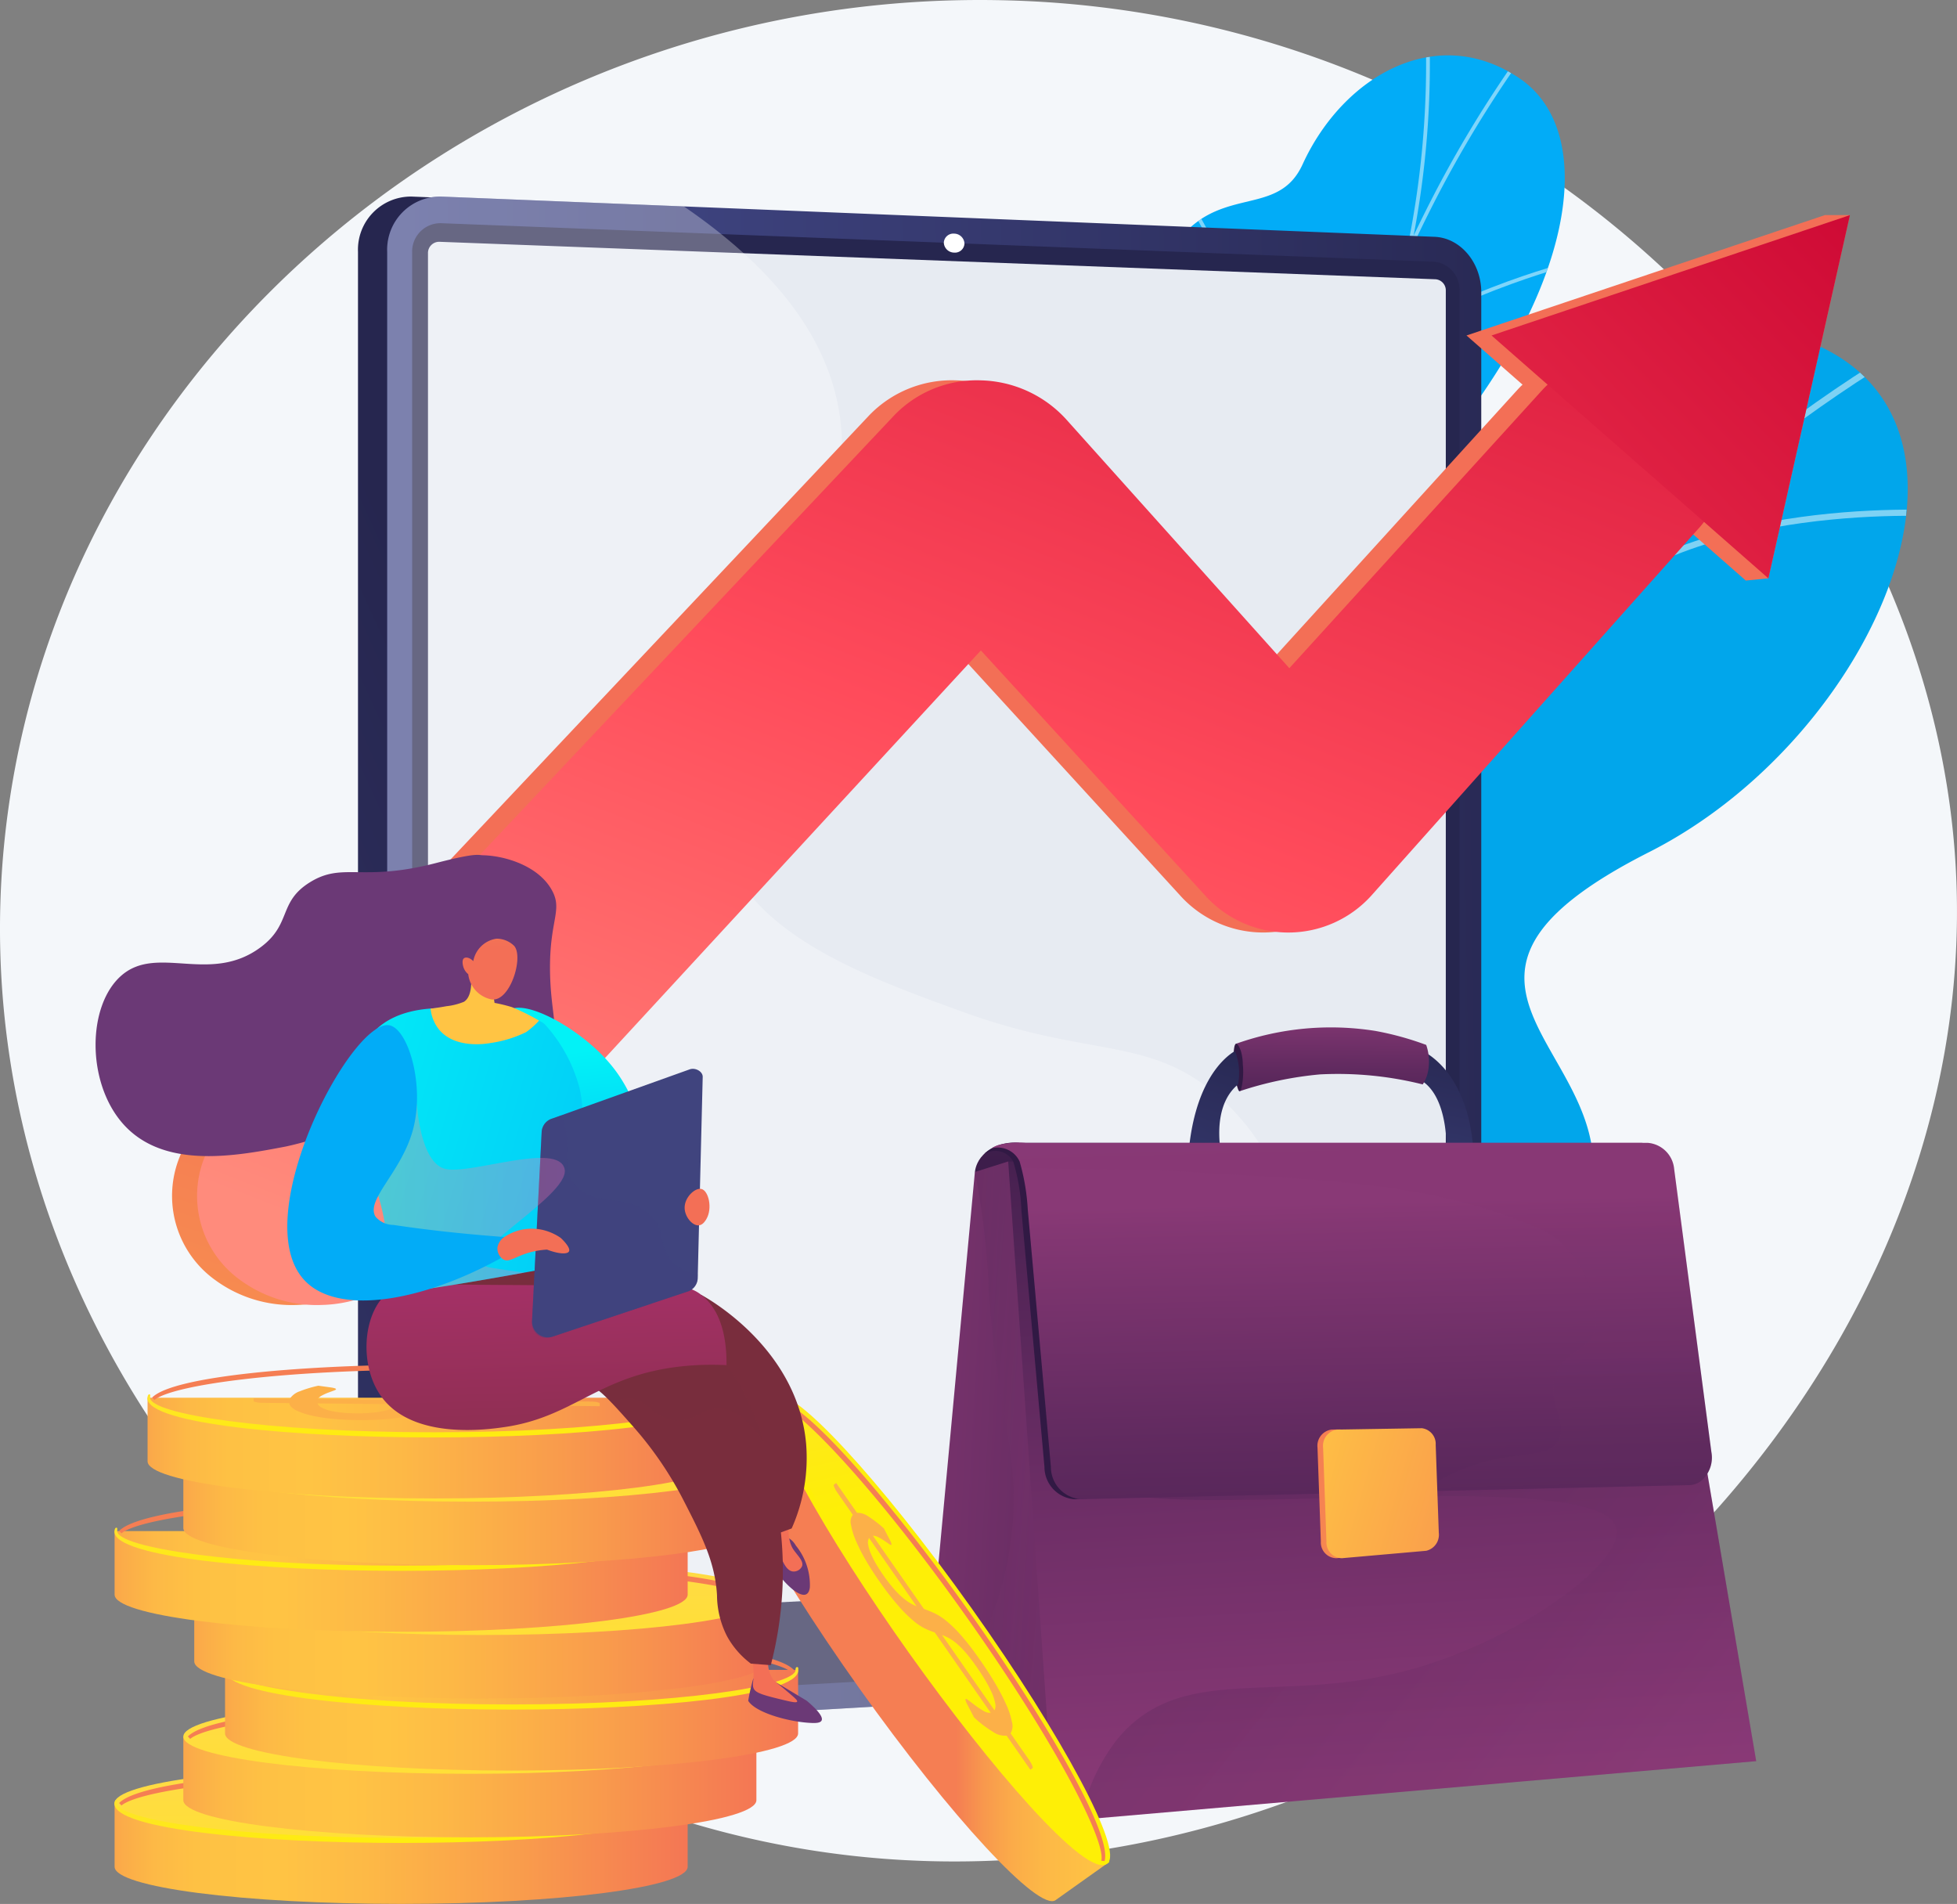
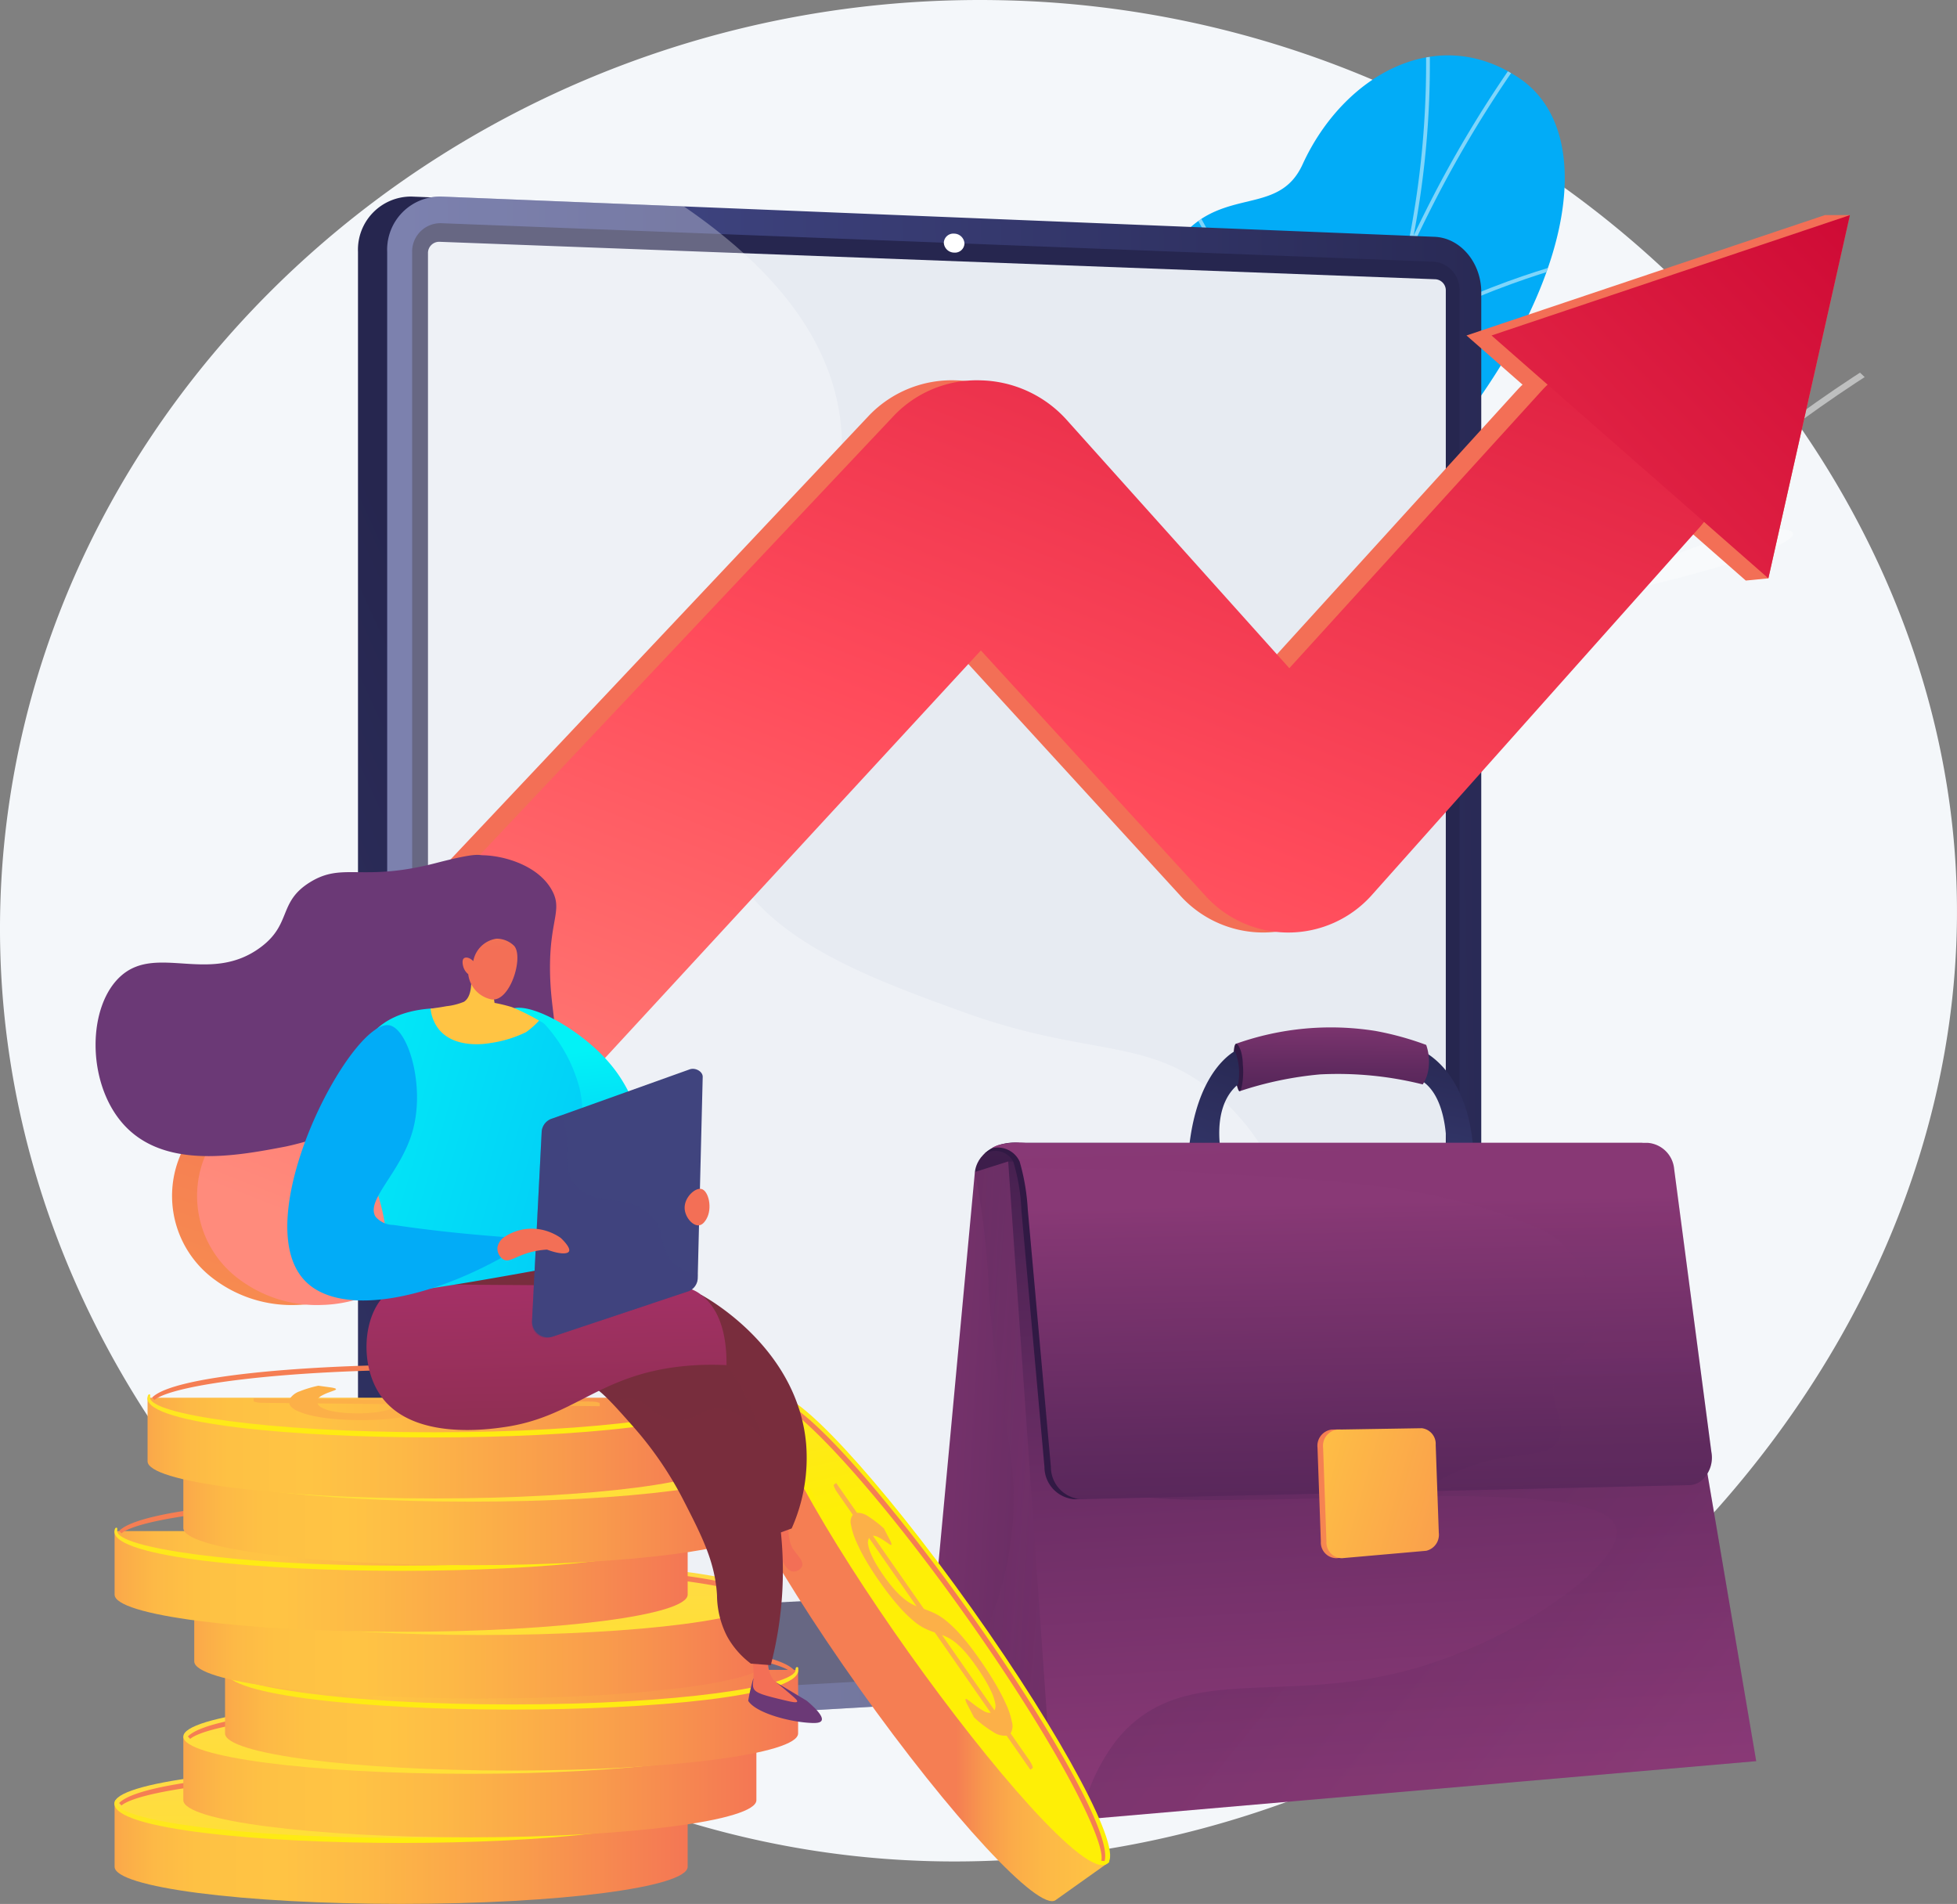
<svg xmlns="http://www.w3.org/2000/svg" xmlns:xlink="http://www.w3.org/1999/xlink" width="189.607" height="184.443" viewBox="0 0 189.607 184.443">
  <rect x="0" y="0" width="189.607" height="184.443" fill="#808080" stroke="none" />
  <defs>
    <style>.a{fill:none;}.b{fill:#f4f7fa;}.c{fill:url(#a);}.d{clip-path:url(#b);}.e{opacity:0.5;mix-blend-mode:soft-light;}.ab,.af,.bg,.bm,.bo,.e,.o,.z{isolation:isolate;}.f{fill:#fcfdfe;}.g{fill:#01a6eb;}.h{clip-path:url(#c);}.i{fill:url(#d);}.j{fill:url(#e);}.k{fill:url(#f);}.l{fill:#e7ebf2;}.m{fill:url(#g);}.n{fill:#fff;}.bg,.bm,.bo,.o,.z{opacity:0.3;}.o{mix-blend-mode:screen;}.p{fill:url(#h);}.q{fill:url(#i);}.r{fill:url(#j);}.s{fill:url(#k);}.t{fill:url(#l);}.u{fill:url(#m);}.v{fill:url(#n);}.w{fill:url(#o);}.x{fill:url(#p);}.y{fill:url(#q);}.ab,.af,.bg,.bm,.bo,.z{mix-blend-mode:multiply;}.z{fill:url(#r);}.aa{fill:url(#s);}.ab{opacity:0.2;}.ac{fill:url(#t);}.ad{fill:url(#u);}.ae{fill:url(#v);}.af{opacity:0.1;fill:url(#w);}.ag{fill:url(#x);}.ah{fill:url(#y);}.ai{fill:url(#z);}.aj{fill:url(#aa);}.ak{fill:url(#ab);}.al{fill:#fcb048;}.am{fill:url(#ac);}.an{fill:url(#ae);}.ao{fill:url(#ag);}.ap{fill:url(#ak);}.aq{fill:url(#ao);}.ar{fill:url(#as);}.as{fill:url(#aw);}.at{fill:url(#ba);}.au{fill:url(#bb);}.av{fill:url(#bc);}.aw{fill:url(#bd);}.ax{fill:url(#be);}.ay{fill:url(#bf);}.az{fill:url(#bg);}.ba{fill:url(#bh);}.bb{fill:url(#bi);}.bc{fill:url(#bj);}.bd{fill:url(#bk);}.be{fill:url(#bl);}.bf{fill:url(#bm);}.bg{fill:url(#bn);}.bh{fill:url(#bo);}.bi{fill:url(#bp);}.bj{fill:url(#bq);}.bk{fill:url(#br);}.bl{fill:url(#bs);}.bm{fill:url(#bt);}.bn{fill:url(#bu);}.bo{fill:url(#bv);}.bp{fill:url(#bw);}.bq{fill:url(#bx);}</style>
    <linearGradient id="a" x1="-5.199" y1="0.175" x2="-4.187" y2="1.297" gradientUnits="objectBoundingBox">
      <stop offset="0.001" stop-color="#02f2f7" />
      <stop offset="1" stop-color="#02acf7" />
    </linearGradient>
    <clipPath id="b">
      <path class="a" d="M2076.933,690.006l-18.363.736s-8.081-10.589-2.74-15.516-.61-15.6-3.066-21.648c-6.662-16.4,13.483-20.4,6.748-42.134-1.791-5.781-7.3-16.221-3.454-22.307,4.383-6.933,10.372-3.021,12.875-8.493,3.912-8.552,12.954-13.765,20.993-8.352,7.934,5.343,5.233,21.171-8.73,37.2-8.63,12.534-7.945,15.369-4.93,21.894,2.112,4.57,10.864,15.563,5.418,22.463s-9.122,13.736-4.765,18.344C2083.549,679.208,2076.933,690.006,2076.933,690.006Z" transform="translate(-2051.393 -570.085)" />
    </clipPath>
    <clipPath id="c">
      <path class="a" d="M1924.655,1097.286l-28.993,3.2c-2.17-3.686-5.213-10.592.634-13.023,8.129-3.381,6.476-17.421,3.5-22.105-3.679-5.8-11.952-19.466.528-24.879,10.39-4.506,18.071-5.41,17.085-18.643s5.53-22.329,18.266-23.039c13.4-.747,22.089-18.73,33.72-14.431,20.266,7.491,6.915,38.483-15.051,49.6s-7.687,17.4-5.638,28.081c2.8,14.583-18.657,13.93-23.449,20.354C1921.5,1087.44,1923.138,1093.585,1924.655,1097.286Z" transform="translate(-1892.908 -983.707)" />
    </clipPath>
    <linearGradient id="d" x1="1.022" y1="1.743" x2="0.052" y2="2.37" gradientUnits="objectBoundingBox">
      <stop offset="0.004" stop-color="#26264f" />
      <stop offset="1" stop-color="#444b8c" />
    </linearGradient>
    <linearGradient id="e" x1="0.019" y1="0.501" x2="1.126" y2="0.479" gradientUnits="objectBoundingBox">
      <stop offset="0" stop-color="#444b8c" />
      <stop offset="0.996" stop-color="#26264f" />
    </linearGradient>
    <linearGradient id="f" x1="0.25" y1="2.357" x2="0.823" y2="1.863" xlink:href="#e" />
    <linearGradient id="g" x1="0.541" y1="-1.092" x2="0.458" y2="2.151" xlink:href="#e" />
    <linearGradient id="h" x1="0.358" y1="0.774" x2="-0.117" y2="1.698" gradientUnits="objectBoundingBox">
      <stop offset="0.004" stop-color="#f36f56" />
      <stop offset="1" stop-color="#ffc444" />
    </linearGradient>
    <linearGradient id="i" x1="-1.37" y1="2.898" x2="-3.262" y2="5.299" xlink:href="#h" />
    <linearGradient id="j" x1="0.192" y1="0.992" x2="1.041" y2="-0.374" gradientUnits="objectBoundingBox">
      <stop offset="0" stop-color="#ff8b7c" />
      <stop offset="0.414" stop-color="#ff4b5b" />
      <stop offset="1" stop-color="#c90331" />
    </linearGradient>
    <linearGradient id="k" x1="-2.375" y1="3.391" x2="1.242" y2="-0.178" xlink:href="#j" />
    <linearGradient id="l" x1="0.239" y1="2.846" x2="0.605" y2="-0.259" xlink:href="#e" />
    <linearGradient id="m" x1="0.438" y1="3.177" x2="0.516" y2="-0.32" gradientUnits="objectBoundingBox">
      <stop offset="0.1" stop-color="#311944" />
      <stop offset="0.267" stop-color="#361b47" />
      <stop offset="0.48" stop-color="#462050" />
      <stop offset="0.719" stop-color="#602a5f" />
      <stop offset="0.974" stop-color="#843773" />
      <stop offset="1" stop-color="#893976" />
    </linearGradient>
    <linearGradient id="n" x1="0.988" y1="0.557" x2="18.414" y2="2.438" xlink:href="#m" />
    <linearGradient id="o" x1="0.15" y1="2.888" x2="0.63" y2="-0.295" xlink:href="#e" />
    <linearGradient id="p" x1="0.885" y1="7.14" x2="-0.953" y2="-22.479" gradientUnits="objectBoundingBox">
      <stop offset="0.1" stop-color="#311944" />
      <stop offset="0.685" stop-color="#6d2e66" />
      <stop offset="1" stop-color="#893976" />
    </linearGradient>
    <linearGradient id="q" x1="2.507" y1="0.836" x2="-0.59" y2="0.309" gradientUnits="objectBoundingBox">
      <stop offset="0" stop-color="#311944" />
      <stop offset="1" stop-color="#893976" />
    </linearGradient>
    <linearGradient id="r" x1="-0.722" y1="0.099" x2="0.536" y2="0.581" xlink:href="#q" />
    <linearGradient id="s" x1="0.437" y1="-0.479" x2="0.53" y2="0.935" xlink:href="#p" />
    <linearGradient id="t" x1="0.203" y1="0.325" x2="0.951" y2="0.917" xlink:href="#q" />
    <linearGradient id="u" x1="0.152" y1="0.495" x2="0.441" y2="0.472" xlink:href="#p" />
    <linearGradient id="v" x1="0.592" y1="2.528" x2="0.488" y2="0.167" xlink:href="#m" />
    <linearGradient id="w" x1="0.642" y1="3.142" x2="0.466" y2="-0.185" xlink:href="#q" />
    <linearGradient id="x" x1="2.625" y1="1.518" x2="-0.622" y2="-0.008" gradientUnits="objectBoundingBox">
      <stop offset="0" stop-color="#ffc444" />
      <stop offset="0.996" stop-color="#f36f56" />
    </linearGradient>
    <linearGradient id="y" x1="-0.331" y1="0.234" x2="2.969" y2="1.286" xlink:href="#x" />
    <linearGradient id="z" x1="-0.085" y1="0.5" x2="1.065" y2="0.5" gradientUnits="objectBoundingBox">
      <stop offset="0" stop-color="#f57e53" />
      <stop offset="0.005" stop-color="#f58152" />
      <stop offset="0.042" stop-color="#f8994d" />
      <stop offset="0.084" stop-color="#fbac49" />
      <stop offset="0.133" stop-color="#fdb946" />
      <stop offset="0.196" stop-color="#fec144" />
      <stop offset="0.318" stop-color="#ffc444" />
      <stop offset="0.455" stop-color="#fdb946" />
      <stop offset="0.694" stop-color="#f99c4c" />
      <stop offset="0.996" stop-color="#f36f56" />
    </linearGradient>
    <linearGradient id="aa" x1="0.495" y1="0.179" x2="0.556" y2="4.091" gradientUnits="objectBoundingBox">
      <stop offset="0" stop-color="#ffdb44" />
      <stop offset="1" stop-color="#feef06" />
    </linearGradient>
    <linearGradient id="ab" x1="0.492" y1="-0.777" x2="0.511" y2="1.295" xlink:href="#aa" />
    <linearGradient id="ac" x1="0.146" y1="-40.921" x2="0.165" y2="-38.489" gradientUnits="objectBoundingBox">
      <stop offset="0.004" stop-color="#f36f56" />
      <stop offset="0.306" stop-color="#f99c4c" />
      <stop offset="0.545" stop-color="#fdb946" />
      <stop offset="0.682" stop-color="#ffc444" />
      <stop offset="0.804" stop-color="#fec144" />
      <stop offset="0.867" stop-color="#fdb946" />
      <stop offset="0.916" stop-color="#fbac49" />
      <stop offset="0.958" stop-color="#f8994d" />
      <stop offset="0.995" stop-color="#f58152" />
      <stop offset="1" stop-color="#f57e53" />
    </linearGradient>
    <linearGradient id="ae" x1="0.495" y1="0.179" x2="0.556" y2="4.091" xlink:href="#aa" />
    <linearGradient id="ag" x1="-0.097" y1="-37.286" x2="-0.078" y2="-34.855" xlink:href="#ac" />
    <linearGradient id="ak" x1="-0.245" y1="-33.641" x2="-0.226" y2="-31.209" xlink:href="#ac" />
    <linearGradient id="ao" x1="-0.136" y1="-29.706" x2="-0.117" y2="-27.275" xlink:href="#ac" />
    <linearGradient id="as" x1="0.146" y1="-26.062" x2="0.165" y2="-23.63" xlink:href="#ac" />
    <linearGradient id="aw" x1="-0.097" y1="-22.426" x2="-0.078" y2="-19.994" xlink:href="#ac" />
    <linearGradient id="ba" x1="0.03" y1="-18.779" x2="0.048" y2="-16.348" xlink:href="#ac" />
    <linearGradient id="bb" x1="0.622" y1="-0.422" x2="2.327" y2="-0.422" xlink:href="#z" />
    <linearGradient id="bc" x1="1.544" y1="-0.611" x2="1.647" y2="0.01" xlink:href="#aa" />
    <linearGradient id="bd" x1="1.541" y1="-0.637" x2="1.573" y2="-0.447" xlink:href="#aa" />
    <linearGradient id="be" x1="-4.485" y1="-0.994" x2="-4.452" y2="-0.801" xlink:href="#ac" />
    <linearGradient id="bf" x1="-2.243" y1="-0.046" x2="-1.054" y2="1.189" gradientUnits="objectBoundingBox">
      <stop offset="0" stop-color="#311944" />
      <stop offset="1" stop-color="#6b3976" />
    </linearGradient>
    <linearGradient id="bg" x1="0.471" y1="0.195" x2="0.548" y2="1.083" xlink:href="#a" />
    <linearGradient id="bh" x1="-26.145" y1="0.5" x2="-25.145" y2="0.5" xlink:href="#bf" />
    <linearGradient id="bi" x1="-40.913" y1="1.578" x2="-38.539" y2="-5.324" xlink:href="#x" />
    <linearGradient id="bj" x1="-42.865" y1="0.5" x2="-41.865" y2="0.5" xlink:href="#bf" />
    <linearGradient id="bk" x1="-66.774" y1="3.066" x2="-64.274" y2="-0.811" xlink:href="#x" />
    <linearGradient id="bl" x1="-11.415" y1="0.092" x2="-11.058" y2="1.42" gradientUnits="objectBoundingBox">
      <stop offset="0" stop-color="#ab316d" />
      <stop offset="1" stop-color="#792d3d" />
    </linearGradient>
    <linearGradient id="bm" x1="-3.466" y1="1.066" x2="-3.273" y2="0.491" xlink:href="#bl" />
    <linearGradient id="bn" x1="-3.636" y1="2.203" x2="-3.433" y2="1.014" xlink:href="#bl" />
    <linearGradient id="bo" x1="-3.563" y1="0.004" x2="-3.41" y2="2.181" xlink:href="#bl" />
    <linearGradient id="bp" x1="-0.287" y1="0.289" x2="1.921" y2="1.044" xlink:href="#a" />
    <linearGradient id="bq" x1="12.088" y1="-0.643" x2="12.14" y2="-2.405" xlink:href="#x" />
    <linearGradient id="br" x1="23.312" y1="-2.712" x2="23.268" y2="0.459" xlink:href="#x" />
    <linearGradient id="bs" x1="15.682" y1="-11.577" x2="16.537" y2="-11.038" gradientUnits="objectBoundingBox">
      <stop offset="0" stop-color="#40447e" />
      <stop offset="0.996" stop-color="#3c3b6b" />
    </linearGradient>
    <linearGradient id="bt" x1="16.235" y1="-14.098" x2="17.045" y2="-13.499" xlink:href="#bs" />
    <linearGradient id="bu" x1="38.755" y1="3.057" x2="36.99" y2="4.189" xlink:href="#x" />
    <linearGradient id="bv" y1="0.5" x2="1" y2="0.5" gradientUnits="objectBoundingBox">
      <stop offset="0" stop-color="#ff9085" />
      <stop offset="1" stop-color="#fb6fbb" />
    </linearGradient>
    <linearGradient id="bw" x1="-3.165" y1="-1.086" x2="-3.103" y2="-0.296" xlink:href="#a" />
    <linearGradient id="bx" x1="-10.32" y1="-8.365" x2="-11.304" y2="-6.26" xlink:href="#x" />
  </defs>
  <g transform="translate(-381.605 -487.708)">
    <path class="b" d="M460.741,667.034c-47.037-7.123-85.262-51.6-78.318-101.026,5.925-42.156,42.884-74.962,87.205-78.06q4.814-.337,9.732-.2A96.851,96.851,0,0,1,542.3,513.319c16.171,14.894,26.678,34.814,28.591,55.714C575.987,624.637,519.244,675.895,460.741,667.034Z" transform="translate(0 0)" />
    <g transform="translate(482.418 493.069)">
      <path class="c" d="M1964.153,672.2c3.811,4.031,3.028,9.353,1.858,13.115a5.628,5.628,0,0,0-1.252.624c-4.353,2.365-6.715,2.447-11.374,4.1a25.881,25.881,0,0,1-5.6.481l-2.491-.085s-7.57-10.281-2.229-15.208-.61-15.6-3.066-21.648c-1.508-3.712-1.008-5.893-1.344-7.345-3.547-15.379-9.419-18.52-7.5-24.229,2.118-6.3,9.88-4.28,12.547-11.015,3.011-7.605-4.865-15.29-.408-21.851a10.39,10.39,0,0,1,3.107-3.239c3.768-2.418,7.822-1,9.768-5.253,3.912-8.552,12.954-13.765,20.993-8.351,7.934,5.342,5.233,21.171-8.731,37.2-8.63,12.534-7.945,15.369-4.93,21.894,2.111,4.57,10.864,15.563,5.418,22.463S1959.8,667.59,1964.153,672.2Z" transform="translate(-1930.778 -570.085)" />
      <g transform="translate(7.849 0)">
        <g class="d">
          <g class="e" transform="translate(-0.113 -5.388)">
            <path class="f" d="M2268.68,612.112l-.36.057c-.336-1.983-.648-3.988-.928-5.957a195.987,195.987,0,0,1-1.567-42.378,160.063,160.063,0,0,1,5.963-33.026,137.756,137.756,0,0,1,9.46-23.829A114.116,114.116,0,0,1,2290,492.537c.547-.762,1.152-1.514,1.737-2.241.779-.969,1.585-1.97,2.26-3l.311.172c-.684,1.048-1.5,2.057-2.28,3.032-.582.723-1.184,1.471-1.725,2.226a113.668,113.668,0,0,0-8.73,14.4,137.421,137.421,0,0,0-9.437,23.773,159.76,159.76,0,0,0-5.951,32.96,195.669,195.669,0,0,0,1.565,42.309C2268.032,608.13,2268.344,610.132,2268.68,612.112Z" transform="translate(-2251.276 -487.291)" />
            <path class="f" d="M2165.731,831.58l-.36-.048c2.478-14.35-10.34-35.977-10.469-36.193l.319-.168C2155.352,795.389,2168.229,817.116,2165.731,831.58Z" transform="translate(-2148.053 -775.136)" />
            <path class="f" d="M2267.736,1661.509l-.364-.009c.457-9.917,16.552-21.993,16.714-22.114l.225.262C2284.15,1639.768,2268.185,1651.747,2267.736,1661.509Z" transform="translate(-2253.204 -1564.413)" />
            <path class="f" d="M2064.447,1725.857l-.361.051c-.94-6.4-5.919-14.614-14.019-23.121-.407-.428-.407-.428-.417-.491l.36-.055-.18.027.157-.087c.023.031.177.193.355.38C2058.488,1711.117,2063.5,1719.39,2064.447,1725.857Z" transform="translate(-2049.65 -1623.122)" />
            <path class="f" d="M2303.345,2168.7l-.359-.047c1.188-7.063,11.068-12.494,11.167-12.548l.18.291C2314.235,2156.451,2304.506,2161.8,2303.345,2168.7Z" transform="translate(-2286.5 -2047.509)" />
            <path class="f" d="M2105.038,2213.321c-2.988-5-7.633-9.337-14.2-13.271l.2-.285c6.619,3.964,11.3,8.344,14.32,13.388Z" transform="translate(-2088.156 -2088.326)" />
            <path class="f" d="M2476.932,564.525l-.355-.067a88.7,88.7,0,0,0,1.827-19.452c0-.691,0-.934.014-1.019l.359.053c-.011.065-.01.46-.009.96A88.987,88.987,0,0,1,2476.932,564.525Z" transform="translate(-2448.794 -540.298)" />
            <path class="f" d="M2399.689,890.04l-.317-.161c4.012-6.651,19.752-10.895,20.42-11.072l.095.325C2419.725,879.174,2403.626,883.512,2399.689,890.04Z" transform="translate(-2376.614 -853.328)" />
          </g>
        </g>
      </g>
    </g>
    <g transform="translate(479.595 519.985)">
-       <path class="g" d="M1915.511,1123.576c-1.26-.011-.555-6.589-5.136-14.362-1.145-1.942-6.652-12.966-15.887-12.2l-5.378.443c-2.01-3.828-3.2-7.809,2.038-9.986,8.129-3.381,6.476-17.42,3.5-22.105-3.679-5.8-11.952-19.466.528-24.879,10.39-4.506,18.071-5.41,17.085-18.643s5.53-22.329,18.266-23.039c13.4-.747,22.089-18.73,33.72-14.431,20.266,7.491,6.915,38.484-15.051,49.6s-7.687,17.4-5.638,28.081a18.8,18.8,0,0,1,.068,4.442c-1.21,11.547-12.722,14.875-20.029,25.077C1913.635,1105.483,1917.634,1123.593,1915.511,1123.576Z" transform="translate(-1887.403 -983.706)" />
      <g transform="translate(0.358 0)">
        <g class="h">
          <g class="e" transform="translate(1.522 2.051)">
            <path class="f" d="M2153.7,1123.954l-.631-.046c3.593-43.505,29.544-85.152,67.728-108.688l.346.5C2183.123,1039.156,2157.28,1080.63,2153.7,1123.954Z" transform="translate(-2137.663 -1015.22)" />
            <path class="f" d="M1936.451,1906.672l-.628.072c-2.194-17.024-19.35-28.521-19.523-28.635l.363-.489C1916.838,1877.735,1934.222,1889.38,1936.451,1906.672Z" transform="translate(-1916.3 -1821.499)" />
            <path class="f" d="M2168.012,2241.21l-.589-.218c6.727-16.186,39.685-22.149,40.017-22.208l.116.587C2207.227,2219.429,2174.612,2225.331,2168.012,2241.21Z" transform="translate(-2151.081 -2140.462)" />
            <path class="f" d="M2384.369,1255.333l-.607-.169c4.156-13.223-7.024-31.554-7.137-31.738l.546-.3C2377.286,1223.311,2388.6,1241.866,2384.369,1255.333Z" transform="translate(-2346.669 -1209.596)" />
-             <path class="f" d="M2758.163,1254.782l-.394-.467c13.033-9.786,35.432-7.776,35.657-7.754l-.063.594C2793.14,1247.133,2770.993,1245.149,2758.163,1254.782Z" transform="translate(-2703.01 -1231.333)" />
+             <path class="f" d="M2758.163,1254.782l-.394-.467l-.063.594C2793.14,1247.133,2770.993,1245.149,2758.163,1254.782Z" transform="translate(-2703.01 -1231.333)" />
          </g>
        </g>
      </g>
    </g>
    <g transform="translate(416.289 506.744)">
      <g transform="translate(0 0)">
        <path class="i" d="M1020.592,917.927c0,2.853-2.024,5.292-4.52,5.438l-96.288,5.62a5.035,5.035,0,0,1-5.194-5.262V785.6a5.143,5.143,0,0,1,5.194-5.355l96.288,3.9c2.5.1,4.52,2.5,4.52,5.358Z" transform="translate(-914.589 -780.239)" />
        <path class="j" d="M1064.035,917.927c0,2.853-2.024,5.292-4.52,5.438l-96.288,5.62a5.035,5.035,0,0,1-5.194-5.262V785.6a5.143,5.143,0,0,1,5.194-5.355l96.288,3.9c2.5.1,4.52,2.5,4.52,5.358Z" transform="translate(-955.205 -780.239)" />
        <path class="k" d="M995.257,822.808v137.9a2.689,2.689,0,0,0,2.772,2.813l76.153-4.314,20.135-1.141a2.8,2.8,0,0,0,2.42-2.907V826.546a2.737,2.737,0,0,0-2.42-2.864l-20.861-.81-75.427-2.927A2.746,2.746,0,0,0,995.257,822.808Z" transform="translate(-990.008 -817.36)" />
        <path class="l" d="M1117.4,975.151a1.092,1.092,0,0,1-1.017,1.084l-96.434,4.931a1.069,1.069,0,0,1-1.163-1.045V848.747a1.086,1.086,0,0,1,1.163-1.061l96.434,3.627a1.074,1.074,0,0,1,1.017,1.07Z" transform="translate(-1012.005 -843.296)" />
        <path class="m" d="M1643,2887.9l-19.582,1.077a1.7,1.7,0,0,1-1.9-1.621v-.072a1.938,1.938,0,0,1,1.9-1.825l19.582-1.03a1.666,1.666,0,0,1,1.842,1.6v.071A1.9,1.9,0,0,1,1643,2887.9Z" transform="translate(-1575.521 -2747.495)" />
        <path class="n" d="M1788.721,836.462a.92.92,0,0,1-1,.88,1.01,1.01,0,0,1-1-.958.92.92,0,0,1,1-.88A1.01,1.01,0,0,1,1788.721,836.462Z" transform="translate(-1729.961 -831.907)" />
      </g>
      <g class="o" transform="translate(2.827 0)">
        <path class="n" d="M1038.549,908.888c-.393-8.417,8.965-13.353,8.066-25.226-.081-1.071-.917-10.259-8.312-16.487-6.641-5.593-12.222-3.489-24.513-7.949-8.614-3.126-18.3-6.641-22.215-13.693-7.778-14,14.448-27.992,9.9-46.121-1.3-5.195-4.984-11.563-14.7-18.213l-23.543-.954a5.142,5.142,0,0,0-5.194,5.355V923.724a5.035,5.035,0,0,0,5.194,5.262l87.732-5.121C1041.614,918.463,1038.753,913.273,1038.549,908.888Z" transform="translate(-958.032 -780.24)" />
      </g>
    </g>
    <g transform="translate(398.28 508.547)">
      <g transform="translate(0 0)">
        <path class="p" d="M649.961,1110a12.516,12.516,0,0,1-7.917-2.391,10.039,10.039,0,0,1-1.215-15.321l64.578-68.494a11.1,11.1,0,0,1,8.365-3.362,11.55,11.55,0,0,1,8.267,3.774l21.622,24.111L768.23,1021.3a10.153,10.153,0,0,1,14.212-.59,9.833,9.833,0,0,1,1,13.92l-31.852,35.732a10.837,10.837,0,0,1-15.938.13l-21.874-23.9-54.781,59.393A12.947,12.947,0,0,1,649.961,1110Z" transform="translate(-637.842 -1004.424)" />
        <g transform="translate(125.409)">
          <path class="q" d="M2592.037,843.342,2564.978,819.6,2599.7,807.94h2.425l-7.9,35.188Z" transform="translate(-2564.978 -807.94)" />
        </g>
      </g>
      <g transform="translate(2.425 0)">
        <path class="r" d="M687.223,1110a12.516,12.516,0,0,1-7.917-2.391,10.039,10.039,0,0,1-1.215-15.321l64.578-68.494a11.1,11.1,0,0,1,8.365-3.362,11.55,11.55,0,0,1,8.267,3.774l21.622,24.111,24.569-27.014a10.153,10.153,0,0,1,14.212-.59,9.833,9.833,0,0,1,1,13.92l-31.853,35.732a10.837,10.837,0,0,1-15.938.13l-21.874-23.9-54.781,59.393A12.947,12.947,0,0,1,687.223,1110Z" transform="translate(-675.104 -1004.424)" />
        <g transform="translate(125.409)">
          <path class="s" d="M2629.062,843.128,2602.24,819.6l34.724-11.659Z" transform="translate(-2602.24 -807.94)" />
        </g>
      </g>
    </g>
    <g transform="translate(471.147 587.206)">
      <path class="t" d="M2488.016,2049.393s4.823,1.627,5.335,10.035c-.789-.066-2.627,0-2.627,0s.341-6.115-3.09-7.3A13.957,13.957,0,0,0,2488.016,2049.393Z" transform="translate(-2440.126 -2047.265)" />
      <path class="u" d="M2221.6,2018.309q.181,2.3.361,4.593a34.408,34.408,0,0,1,7.791-1.632,33.843,33.843,0,0,1,9.956.971,3.536,3.536,0,0,0,.542-1.415,4.968,4.968,0,0,0-.205-2.412,29.137,29.137,0,0,0-4.917-1.354A27.441,27.441,0,0,0,2221.6,2018.309Z" transform="translate(-2191.407 -2016.686)" />
      <path class="v" d="M2218.136,2042.849c.007-.554.047-1.245.225-1.326s.392.424.489.7a4.8,4.8,0,0,1,.185,1.29,7.2,7.2,0,0,1-.088,2.065c-.046.21-.118.527-.225.535-.086.006-.16-.194-.271-.582A9.232,9.232,0,0,1,2218.136,2042.849Z" transform="translate(-2188.165 -2039.899)" />
      <path class="w" d="M2150.655,2062.592c1,.2,3.428.79,3.428.79s-1.584-5.378,1.4-7.86a5.947,5.947,0,0,0,.062-1.827,5.7,5.7,0,0,0-.357-1.411C2153.923,2053.042,2151.163,2055.592,2150.655,2062.592Z" transform="translate(-2125.076 -2049.968)" />
      <path class="x" d="M1833.1,2191.874s.122-2.824,4.289-2.824c.656.515.689,2.824.689,2.824Z" transform="translate(-1828.184 -2177.833)" />
      <path class="y" d="M1758.8,2273.309l11.4,7.444,6.909-27.337-11.385-36.649-3.228,1.021-4.9,52.635A3.114,3.114,0,0,0,1758.8,2273.309Z" transform="translate(-1757.586 -2203.746)" />
      <path class="z" d="M1847.711,2253.416l-11.385-36.649-3.228,1.021a76.87,76.87,0,0,1,1.355,11.434c.763,12.478,3.3,15.95,2.07,24.655-1.021,7.238-3.25,8.22-3.056,13.09.212,5.3,3.081,9.745,6.492,13.237l.841.549Z" transform="translate(-1828.184 -2203.746)" />
      <path class="aa" d="M1882.7,2216.767h62.613l9.857,58.093-68,5.894Z" transform="translate(-1874.562 -2203.746)" />
      <g class="ab" transform="translate(15.167 13.02)">
        <path class="ac" d="M2046.247,2216.766h-21.093a42.17,42.17,0,0,1-1.849,4.7c-9.433,20.278-31.027,22.833-30.637,26.166.583,4.981,48.671-2.089,49.9,4.755.593,3.3-9.562,10.814-20.173,13.658-12.7,3.405-22.041-.886-28.251,6.764a18.546,18.546,0,0,0-3.483,7.677l65.445-5.629Z" transform="translate(-1990.659 -2216.766)" />
      </g>
      <path class="ad" d="M1850.551,2188.984a4.557,4.557,0,0,0-2.764.584,4.369,4.369,0,0,0-.609.466l.494-.189a1.973,1.973,0,0,1,2.3.942,18.512,18.512,0,0,1,.793,4.71c.313,3.443,2.234,24.869,2.234,24.869a3.135,3.135,0,0,0,2.919,3.14l58.243-3.266a2.012,2.012,0,0,0,1.244-.461,2.962,2.962,0,0,0,.929-2.759l-2.951-25.517a2.788,2.788,0,0,0-2.56-2.52Z" transform="translate(-1841.348 -2177.768)" />
      <path class="ae" d="M1861.094,2188.766a8.076,8.076,0,0,0-2.474.166,2.485,2.485,0,0,0-.831.368,2.333,2.333,0,0,1,2.725,1.27,21.027,21.027,0,0,1,.793,4.71c.313,3.443,2.234,24.868,2.234,24.868a3.134,3.134,0,0,0,2.919,3.14l58.9-1.365a2.013,2.013,0,0,0,1.244-.461,2.961,2.961,0,0,0,.929-2.759l-3.607-27.418a2.788,2.788,0,0,0-2.56-2.519Z" transform="translate(-1851.267 -2177.55)" />
      <path class="af" d="M1927.533,2218.7l-3.607-27.418a2.788,2.788,0,0,0-2.56-2.519h-60.273a8.07,8.07,0,0,0-2.475.166,2.485,2.485,0,0,0-.831.368,2.334,2.334,0,0,1,2.725,1.27,4.808,4.808,0,0,1,.2.605c5.724.244,11.448.068,17.172.467,11.315.767,22.757.767,33.437,5.677,3.416,1.571,5.758,7.214,4.831,9.821-.668,1.88-2.949,1.731-3.744,4.2-.837,2.594,1.17,4.357.328,6.178-.882,1.908-3.562,1-7.9,2.361a20.123,20.123,0,0,0-5.368,2.646l25.89-.6a2.012,2.012,0,0,0,1.244-.46A2.962,2.962,0,0,0,1927.533,2218.7Z" transform="translate(-1851.267 -2177.55)" />
      <g transform="translate(38.105 38.859)">
        <path class="ag" d="M2353.106,2626.165l-7.375,1.906-.779.069a1.523,1.523,0,0,1-1.494-1.619l-.324-9.074a1.584,1.584,0,0,1,1.374-1.768l.783-.013,7.414,1.013c.708-.011,1.3-.416,1.337.484l.3,8.51C2354.377,2626.573,2353.813,2626.1,2353.106,2626.165Z" transform="translate(-2343.132 -2615.547)" />
        <path class="ah" d="M2361.479,2625.705l-8.171.719a1.524,1.524,0,0,1-1.495-1.619l-.323-9.074a1.583,1.583,0,0,1,1.374-1.768l8.192-.132a1.531,1.531,0,0,1,1.342,1.616l.3,8.51A1.592,1.592,0,0,1,2361.479,2625.705Z" transform="translate(-2350.945 -2613.83)" />
      </g>
    </g>
    <g transform="translate(392.692 619.509)">
      <g transform="translate(0 39.279)">
        <path class="ai" d="M552.227,3172.032v6.158c0,1.99,12.429,3.6,27.761,3.6s27.761-1.613,27.761-3.6v-6.158Z" transform="translate(-552.211 -3168.43)" />
        <path class="aj" d="M607.749,3120.275c0,1.99-12.429,3.6-27.761,3.6s-27.761-1.613-27.761-3.6,12.429-3.6,27.761-3.6S607.749,3118.285,607.749,3120.275Z" transform="translate(-552.211 -3116.672)" />
        <path class="ak" d="M579.755,3171.2c-13.578,0-27.777-1.3-27.777-3.8,0-.137.049-.379.186-.379s.078.189.078.326c0,1.586,11.3,3.354,27.513,3.354s27.513-1.768,27.513-3.354c0-.137.023-.266.161-.266s.1.184.1.321C607.533,3169.9,593.334,3171.2,579.755,3171.2Z" transform="translate(-551.978 -3163.744)" />
        <g transform="translate(10.289 2.238)">
          <path class="al" d="M724.959,3152.625c.272-.189.562-.374.872-.558a5.476,5.476,0,0,1,1.193-.5,11.4,11.4,0,0,1,1.83-.362,23.229,23.229,0,0,1,2.741-.148q1.609-.008,3.021.1a20.482,20.482,0,0,1,2.485.329,7.7,7.7,0,0,1,1.744.541,1.382,1.382,0,0,1,.8.739l3.126.032a3.1,3.1,0,0,1,.6.055c.175.036.259.081.259.135v.257l-4.019-.038a2.026,2.026,0,0,1-1.077.865,10.908,10.908,0,0,1-2.2.68l-1.464-.2a1.708,1.708,0,0,1-.323-.076c-.084-.031-.125-.064-.125-.1s.113-.106.339-.169.482-.143.766-.236a7.793,7.793,0,0,0,.839-.332,1.139,1.139,0,0,0,.55-.457l-9.485-.094a8.973,8.973,0,0,1-.838.541,5.46,5.46,0,0,1-1.23.478,12.885,12.885,0,0,1-1.909.345,27.107,27.107,0,0,1-2.878.141c-.869,0-1.716-.029-2.545-.1a17.4,17.4,0,0,1-2.208-.315,6.883,6.883,0,0,1-1.584-.519c-.411-.206-.642-.443-.69-.71l-2.573-.026a3.34,3.34,0,0,1-.608-.053c-.178-.034-.268-.08-.268-.137v-.258l3.518.034a1.889,1.889,0,0,1,.962-.709,11.038,11.038,0,0,1,1.786-.537l1.178.162c.358.05.535.109.536.177,0,.036-.072.081-.22.135s-.325.119-.528.194a4.861,4.861,0,0,0-.586.264,1.244,1.244,0,0,0-.429.343Zm-8.68.351a.931.931,0,0,0,.467.436,3.716,3.716,0,0,0,.894.3,9.129,9.129,0,0,0,1.2.174q.672.055,1.4.052a14.694,14.694,0,0,0,1.491-.074,8.639,8.639,0,0,0,1.116-.189,5.185,5.185,0,0,0,.839-.277,4.651,4.651,0,0,0,.641-.342Zm20.649-.23a.968.968,0,0,0-.511-.45,4.608,4.608,0,0,0-1.028-.324,11.392,11.392,0,0,0-1.458-.2q-.829-.064-1.832-.059a14.012,14.012,0,0,0-1.535.08,7.929,7.929,0,0,0-1.115.2,4.1,4.1,0,0,0-.8.3,5.663,5.663,0,0,0-.615.362Z" transform="translate(-710.094 -3151.059)" />
        </g>
        <path class="am" d="M586.265,3122.663c-12.378,0-25.267,1.089-27.328,3.2a2.514,2.514,0,0,1,.225.238c1.738-1.464,12.38-2.938,27.1-2.938,15.1,0,25.914,1.551,27.224,3.051a2.539,2.539,0,0,1,.208-.235C611.994,3123.793,598.863,3122.663,586.265,3122.663Z" transform="translate(-558.484 -3122.273)" />
      </g>
      <g transform="translate(6.659 32.83)">
        <path class="ai" d="M654.556,3072.935v6.158c0,1.99,12.429,3.6,27.761,3.6s27.761-1.613,27.761-3.6v-6.158Z" transform="translate(-654.54 -3069.332)" />
        <ellipse class="an" cx="27.761" cy="3.603" rx="27.761" ry="3.603" transform="translate(0.016)" />
        <path class="ak" d="M682.084,3072.1c-13.578,0-27.777-1.3-27.777-3.8,0-.137.049-.379.186-.379s.078.189.078.326c0,1.586,11.3,3.354,27.513,3.354s27.513-1.768,27.513-3.354c0-.137.023-.266.161-.266s.1.183.1.321C709.862,3070.8,695.663,3072.1,682.084,3072.1Z" transform="translate(-654.307 -3064.646)" />
        <g transform="translate(10.289 2.238)">
          <path class="al" d="M827.289,3053.527c.272-.188.562-.374.872-.558a5.491,5.491,0,0,1,1.193-.5,11.426,11.426,0,0,1,1.83-.362,23.227,23.227,0,0,1,2.741-.148q1.609-.008,3.021.1a20.532,20.532,0,0,1,2.485.329,7.7,7.7,0,0,1,1.744.542,1.381,1.381,0,0,1,.8.739l3.126.032a3.082,3.082,0,0,1,.6.055c.175.036.259.081.26.135v.257l-4.018-.039a2.026,2.026,0,0,1-1.078.865,10.919,10.919,0,0,1-2.2.68l-1.464-.2a1.724,1.724,0,0,1-.323-.076c-.084-.031-.125-.064-.126-.1s.113-.106.339-.169.482-.142.766-.236a7.743,7.743,0,0,0,.839-.332,1.135,1.135,0,0,0,.55-.457l-9.485-.094a8.921,8.921,0,0,1-.838.541,5.463,5.463,0,0,1-1.23.478,12.857,12.857,0,0,1-1.909.345,26.914,26.914,0,0,1-2.878.141c-.869,0-1.716-.029-2.545-.1a17.4,17.4,0,0,1-2.208-.315,6.9,6.9,0,0,1-1.584-.519c-.411-.206-.642-.443-.69-.711l-2.573-.026a3.385,3.385,0,0,1-.608-.053c-.177-.034-.268-.08-.268-.137v-.257l3.518.033a1.891,1.891,0,0,1,.962-.709,11.033,11.033,0,0,1,1.786-.537l1.178.162c.358.05.536.109.536.177,0,.037-.072.082-.22.136s-.325.119-.528.194a4.894,4.894,0,0,0-.586.264,1.247,1.247,0,0,0-.429.344Zm-8.68.351a.931.931,0,0,0,.467.436,3.726,3.726,0,0,0,.894.3,9.178,9.178,0,0,0,1.2.173q.672.055,1.4.052a14.693,14.693,0,0,0,1.491-.074,8.639,8.639,0,0,0,1.116-.189,5.208,5.208,0,0,0,.839-.277,4.679,4.679,0,0,0,.641-.342Zm20.649-.23a.967.967,0,0,0-.511-.45,4.621,4.621,0,0,0-1.028-.324,11.4,11.4,0,0,0-1.458-.2q-.829-.064-1.832-.059a14.071,14.071,0,0,0-1.535.08,7.926,7.926,0,0,0-1.115.2,4.066,4.066,0,0,0-.8.3,5.7,5.7,0,0,0-.615.362Z" transform="translate(-812.424 -3051.961)" />
        </g>
        <path class="ao" d="M688.594,3023.566c-12.378,0-25.267,1.089-27.328,3.2a2.541,2.541,0,0,1,.225.237c1.738-1.464,12.38-2.938,27.1-2.938,15.1,0,25.914,1.551,27.224,3.051a2.517,2.517,0,0,1,.208-.235C714.323,3024.7,701.192,3023.566,688.594,3023.566Z" transform="translate(-660.813 -3023.176)" />
      </g>
      <g transform="translate(10.7 26.362)">
        <path class="ai" d="M716.653,2973.546v6.158c0,1.99,12.429,3.6,27.761,3.6s27.761-1.613,27.761-3.6v-6.158Z" transform="translate(-716.637 -2969.943)" />
        <ellipse class="an" cx="27.761" cy="3.603" rx="27.761" ry="3.603" transform="translate(0.016)" />
        <path class="ak" d="M744.181,2972.71c-13.579,0-27.777-1.3-27.777-3.8,0-.137.049-.379.186-.379s.078.189.078.326c0,1.586,11.3,3.354,27.513,3.354s27.513-1.768,27.513-3.354c0-.137.023-.266.161-.266s.1.183.1.321C771.959,2971.416,757.76,2972.71,744.181,2972.71Z" transform="translate(-716.404 -2965.257)" />
        <g transform="translate(10.289 2.238)">
-           <path class="al" d="M889.385,2954.138c.272-.189.562-.375.872-.558a5.487,5.487,0,0,1,1.193-.5,11.394,11.394,0,0,1,1.83-.362,23.271,23.271,0,0,1,2.741-.148q1.609-.008,3.021.1a20.57,20.57,0,0,1,2.485.329,7.7,7.7,0,0,1,1.744.541,1.38,1.38,0,0,1,.8.739l3.126.032a3.063,3.063,0,0,1,.6.055c.175.036.259.081.259.135v.257l-4.019-.039a2.026,2.026,0,0,1-1.078.865,10.92,10.92,0,0,1-2.2.68l-1.464-.2a1.706,1.706,0,0,1-.323-.076c-.084-.031-.125-.064-.126-.1s.113-.106.339-.169.482-.142.766-.236a7.748,7.748,0,0,0,.839-.332,1.14,1.14,0,0,0,.55-.457l-9.485-.094a9.09,9.09,0,0,1-.838.541,5.475,5.475,0,0,1-1.23.478,12.953,12.953,0,0,1-1.909.345,27.109,27.109,0,0,1-2.878.141c-.869,0-1.716-.029-2.545-.1a17.491,17.491,0,0,1-2.208-.315,6.9,6.9,0,0,1-1.584-.519c-.411-.206-.642-.443-.69-.71l-2.573-.026a3.34,3.34,0,0,1-.608-.054c-.177-.034-.268-.08-.268-.137v-.257l3.518.033a1.89,1.89,0,0,1,.962-.708,11.013,11.013,0,0,1,1.786-.537l1.178.162c.358.05.536.109.536.177,0,.037-.072.082-.22.136s-.325.119-.528.194a4.818,4.818,0,0,0-.586.264,1.246,1.246,0,0,0-.429.343Zm-8.681.35a.931.931,0,0,0,.467.437,3.717,3.717,0,0,0,.894.3,9.091,9.091,0,0,0,1.2.174q.672.055,1.4.052a14.629,14.629,0,0,0,1.491-.073,8.635,8.635,0,0,0,1.116-.189,5.174,5.174,0,0,0,.839-.277,4.618,4.618,0,0,0,.641-.342Zm20.649-.23a.967.967,0,0,0-.511-.45,4.606,4.606,0,0,0-1.028-.324,11.307,11.307,0,0,0-1.458-.2q-.829-.064-1.832-.059a14.007,14.007,0,0,0-1.535.08,8,8,0,0,0-1.116.2,4.082,4.082,0,0,0-.8.3,5.636,5.636,0,0,0-.615.362Z" transform="translate(-874.52 -2952.572)" />
-         </g>
+           </g>
        <path class="ap" d="M750.69,2924.177c-12.378,0-25.267,1.089-27.328,3.2a2.454,2.454,0,0,1,.225.237c1.738-1.464,12.38-2.938,27.1-2.938,15.1,0,25.914,1.551,27.224,3.051a2.551,2.551,0,0,1,.208-.235C776.419,2925.307,763.288,2924.177,750.69,2924.177Z" transform="translate(-722.909 -2923.787)" />
      </g>
      <g transform="translate(7.717 19.384)">
        <path class="ai" d="M670.82,2866.316v6.158c0,1.99,12.429,3.6,27.761,3.6s27.761-1.613,27.761-3.6v-6.158Z" transform="translate(-670.804 -2862.713)" />
        <ellipse class="an" cx="27.761" cy="3.603" rx="27.761" ry="3.603" transform="translate(0.016)" />
        <path class="ak" d="M698.348,2865.48c-13.579,0-27.777-1.3-27.777-3.8,0-.137.049-.379.186-.379s.078.189.078.326c0,1.586,11.3,3.354,27.513,3.354s27.513-1.768,27.513-3.354c0-.137.024-.266.161-.266s.1.183.1.321C726.126,2864.185,711.927,2865.48,698.348,2865.48Z" transform="translate(-670.571 -2858.027)" />
        <g transform="translate(10.289 2.238)">
          <path class="al" d="M843.552,2846.908c.272-.188.562-.375.872-.558a5.5,5.5,0,0,1,1.193-.5,11.4,11.4,0,0,1,1.83-.362,23.166,23.166,0,0,1,2.741-.148q1.609-.008,3.022.1a20.575,20.575,0,0,1,2.485.329,7.7,7.7,0,0,1,1.744.541,1.381,1.381,0,0,1,.8.739l3.126.032a3.083,3.083,0,0,1,.6.055c.175.036.259.081.26.135v.258l-4.019-.039a2.025,2.025,0,0,1-1.077.865,10.89,10.89,0,0,1-2.2.68l-1.464-.2a1.71,1.71,0,0,1-.323-.076c-.084-.031-.125-.064-.125-.1s.113-.106.339-.169.482-.143.766-.236a7.748,7.748,0,0,0,.839-.332,1.139,1.139,0,0,0,.55-.457l-9.485-.094a9.09,9.09,0,0,1-.838.541,5.476,5.476,0,0,1-1.23.478,12.852,12.852,0,0,1-1.909.345,27.113,27.113,0,0,1-2.878.141c-.869,0-1.716-.029-2.545-.1a17.4,17.4,0,0,1-2.208-.315,6.873,6.873,0,0,1-1.584-.519c-.411-.206-.642-.443-.69-.71l-2.573-.026a3.363,3.363,0,0,1-.608-.053c-.177-.034-.268-.08-.268-.137v-.258l3.518.033a1.892,1.892,0,0,1,.962-.708,11.042,11.042,0,0,1,1.786-.537l1.178.162c.358.05.536.109.536.177,0,.037-.072.082-.22.136s-.325.119-.528.193a4.856,4.856,0,0,0-.586.265,1.242,1.242,0,0,0-.429.343Zm-8.68.351a.933.933,0,0,0,.467.436,3.726,3.726,0,0,0,.894.3,9.135,9.135,0,0,0,1.2.173q.672.055,1.4.052a14.764,14.764,0,0,0,1.491-.074,8.639,8.639,0,0,0,1.116-.189,5.18,5.18,0,0,0,.839-.277,4.616,4.616,0,0,0,.641-.342Zm20.649-.23a.968.968,0,0,0-.511-.45,4.608,4.608,0,0,0-1.028-.324,11.347,11.347,0,0,0-1.458-.2q-.829-.064-1.832-.059a14.137,14.137,0,0,0-1.535.079,8,8,0,0,0-1.116.2,4.067,4.067,0,0,0-.8.3,5.675,5.675,0,0,0-.615.362Z" transform="translate(-828.687 -2845.342)" />
        </g>
        <path class="aq" d="M704.856,2816.947c-12.378,0-25.267,1.089-27.328,3.2a2.5,2.5,0,0,1,.225.237c1.738-1.464,12.38-2.938,27.1-2.938,15.1,0,25.914,1.551,27.224,3.051a2.51,2.51,0,0,1,.208-.235C730.585,2818.077,717.454,2816.947,704.856,2816.947Z" transform="translate(-677.075 -2816.557)" />
      </g>
      <g transform="translate(0 12.917)">
        <path class="ai" d="M552.227,2766.928v6.158c0,1.99,12.429,3.6,27.761,3.6s27.761-1.613,27.761-3.6v-6.158Z" transform="translate(-552.211 -2763.325)" />
        <ellipse class="an" cx="27.761" cy="3.603" rx="27.761" ry="3.603" transform="translate(0.016)" />
        <path class="ak" d="M579.755,2766.092c-13.578,0-27.777-1.3-27.777-3.8,0-.137.049-.379.186-.379s.078.189.078.326c0,1.587,11.3,3.354,27.513,3.354s27.513-1.767,27.513-3.354c0-.137.023-.266.161-.266s.1.184.1.321C607.533,2764.8,593.334,2766.092,579.755,2766.092Z" transform="translate(-551.978 -2758.638)" />
        <g transform="translate(10.289 2.238)">
          <path class="al" d="M724.959,2747.519c.272-.188.562-.374.872-.558a5.489,5.489,0,0,1,1.193-.5,11.425,11.425,0,0,1,1.83-.362,23.229,23.229,0,0,1,2.741-.148q1.609-.008,3.021.1a20.625,20.625,0,0,1,2.485.329,7.688,7.688,0,0,1,1.744.541,1.381,1.381,0,0,1,.8.739l3.126.031a3.08,3.08,0,0,1,.6.056c.175.035.259.081.259.135v.257l-4.019-.039a2.025,2.025,0,0,1-1.077.865,10.923,10.923,0,0,1-2.2.68l-1.464-.2a1.725,1.725,0,0,1-.323-.076c-.084-.031-.125-.064-.125-.1s.113-.106.339-.169.482-.142.766-.236a7.743,7.743,0,0,0,.839-.332,1.137,1.137,0,0,0,.55-.457l-9.485-.094a8.973,8.973,0,0,1-.838.541,5.46,5.46,0,0,1-1.23.478,12.853,12.853,0,0,1-1.909.345,26.848,26.848,0,0,1-2.878.141c-.869,0-1.716-.028-2.545-.1a17.314,17.314,0,0,1-2.208-.315,6.883,6.883,0,0,1-1.584-.519c-.411-.206-.642-.443-.69-.71l-2.573-.026a3.384,3.384,0,0,1-.608-.053c-.178-.035-.268-.08-.268-.137v-.257l3.518.033a1.889,1.889,0,0,1,.962-.708,11.011,11.011,0,0,1,1.786-.537l1.178.162c.358.05.535.109.536.177,0,.036-.072.082-.22.135s-.325.119-.528.194a4.823,4.823,0,0,0-.586.264,1.244,1.244,0,0,0-.429.343Zm-8.68.351a.932.932,0,0,0,.467.436,3.737,3.737,0,0,0,.894.3,9.131,9.131,0,0,0,1.2.173q.672.055,1.4.052a14.624,14.624,0,0,0,1.491-.074,8.639,8.639,0,0,0,1.116-.189,5.186,5.186,0,0,0,.839-.277,4.651,4.651,0,0,0,.641-.343Zm20.649-.23a.967.967,0,0,0-.511-.45,4.607,4.607,0,0,0-1.028-.324,11.312,11.312,0,0,0-1.458-.2q-.829-.064-1.832-.06a14.136,14.136,0,0,0-1.535.08,7.927,7.927,0,0,0-1.115.2,4.086,4.086,0,0,0-.8.3,5.7,5.7,0,0,0-.615.362Z" transform="translate(-710.094 -2745.953)" />
        </g>
        <path class="ar" d="M586.265,2717.559c-12.378,0-25.267,1.09-27.328,3.2a2.482,2.482,0,0,1,.225.237c1.738-1.464,12.38-2.938,27.1-2.938,15.1,0,25.914,1.551,27.224,3.051a2.568,2.568,0,0,1,.208-.235C611.994,2718.689,598.863,2717.559,586.265,2717.559Z" transform="translate(-558.484 -2717.169)" />
      </g>
      <g transform="translate(6.659 6.468)">
        <path class="ai" d="M654.556,2667.829v6.158c0,1.99,12.429,3.6,27.761,3.6s27.761-1.613,27.761-3.6v-6.158Z" transform="translate(-654.54 -2664.227)" />
        <path class="an" d="M710.078,2616.071c0,1.99-12.429,3.6-27.761,3.6s-27.761-1.613-27.761-3.6,12.429-3.6,27.761-3.6S710.078,2614.081,710.078,2616.071Z" transform="translate(-654.54 -2612.468)" />
        <path class="ak" d="M682.084,2666.993c-13.578,0-27.777-1.3-27.777-3.8,0-.137.049-.379.186-.379s.078.189.078.326c0,1.587,11.3,3.354,27.513,3.354s27.513-1.767,27.513-3.354c0-.137.023-.266.161-.266s.1.184.1.321C709.862,2665.7,695.663,2666.993,682.084,2666.993Z" transform="translate(-654.307 -2659.54)" />
        <g transform="translate(10.289 2.238)">
-           <path class="al" d="M827.289,2648.422c.272-.188.562-.375.872-.558a5.492,5.492,0,0,1,1.193-.5,11.426,11.426,0,0,1,1.83-.362,23.181,23.181,0,0,1,2.741-.148q1.609-.008,3.021.1a20.573,20.573,0,0,1,2.485.329,7.676,7.676,0,0,1,1.744.541,1.382,1.382,0,0,1,.8.739l3.126.031a3.1,3.1,0,0,1,.6.056c.175.036.259.081.26.135v.257l-4.018-.039a2.025,2.025,0,0,1-1.078.865,10.889,10.889,0,0,1-2.2.68l-1.464-.2a1.7,1.7,0,0,1-.323-.076c-.084-.031-.125-.064-.126-.1s.113-.106.339-.169.482-.142.766-.236a7.74,7.74,0,0,0,.839-.332,1.139,1.139,0,0,0,.55-.457l-9.485-.094a8.97,8.97,0,0,1-.838.541,5.463,5.463,0,0,1-1.23.478,12.889,12.889,0,0,1-1.909.345,27.035,27.035,0,0,1-2.878.141c-.869,0-1.716-.029-2.545-.1a17.447,17.447,0,0,1-2.208-.315,6.882,6.882,0,0,1-1.584-.519c-.411-.206-.642-.443-.69-.71l-2.573-.027a3.343,3.343,0,0,1-.608-.053c-.177-.034-.268-.08-.268-.137v-.257l3.518.033a1.889,1.889,0,0,1,.962-.708,11.007,11.007,0,0,1,1.786-.537l1.178.162c.358.05.536.109.536.177,0,.037-.072.082-.22.136s-.325.118-.528.194a4.854,4.854,0,0,0-.586.264,1.25,1.25,0,0,0-.429.343Zm-8.68.351a.933.933,0,0,0,.467.436,3.726,3.726,0,0,0,.894.3,9.178,9.178,0,0,0,1.2.173q.672.055,1.4.052a14.552,14.552,0,0,0,1.491-.074,8.641,8.641,0,0,0,1.116-.189,5.231,5.231,0,0,0,.839-.277,4.653,4.653,0,0,0,.641-.343Zm20.649-.23a.966.966,0,0,0-.511-.45,4.583,4.583,0,0,0-1.028-.324,11.352,11.352,0,0,0-1.458-.2q-.829-.064-1.832-.059a14.016,14.016,0,0,0-1.535.079,7.891,7.891,0,0,0-1.115.2,4.082,4.082,0,0,0-.8.3,5.7,5.7,0,0,0-.615.362Z" transform="translate(-812.424 -2646.856)" />
-         </g>
+           </g>
        <path class="as" d="M688.594,2618.461c-12.378,0-25.267,1.089-27.328,3.2a2.514,2.514,0,0,1,.225.238c1.738-1.464,12.38-2.938,27.1-2.938,15.1,0,25.914,1.551,27.224,3.051a2.514,2.514,0,0,1,.208-.235C714.323,2619.59,701.192,2618.461,688.594,2618.461Z" transform="translate(-660.813 -2618.071)" />
      </g>
      <g transform="translate(3.195)">
        <path class="ai" d="M601.331,2568.441v6.158c0,1.99,12.429,3.6,27.761,3.6s27.761-1.613,27.761-3.6v-6.158Z" transform="translate(-601.315 -2564.838)" />
        <path class="an" d="M656.853,2516.682c0,1.99-12.429,3.6-27.761,3.6s-27.761-1.613-27.761-3.6,12.429-3.6,27.761-3.6S656.853,2514.692,656.853,2516.682Z" transform="translate(-601.315 -2513.079)" />
        <path class="ak" d="M628.859,2567.6c-13.578,0-27.777-1.3-27.777-3.8,0-.137.049-.379.186-.379s.078.189.078.326c0,1.586,11.3,3.354,27.513,3.354s27.513-1.768,27.513-3.354c0-.137.023-.266.161-.266s.1.183.1.321C656.637,2566.309,642.438,2567.6,628.859,2567.6Z" transform="translate(-601.082 -2560.151)" />
        <g transform="translate(10.289 2.238)">
          <path class="al" d="M774.063,2549.033c.272-.189.562-.375.872-.558a5.5,5.5,0,0,1,1.193-.5,11.4,11.4,0,0,1,1.83-.362,23.166,23.166,0,0,1,2.741-.148q1.609-.008,3.021.1a20.568,20.568,0,0,1,2.485.329,7.674,7.674,0,0,1,1.744.541,1.381,1.381,0,0,1,.8.739l3.126.032a3.066,3.066,0,0,1,.6.055c.175.036.259.081.259.135v.257l-4.019-.039a2.025,2.025,0,0,1-1.077.865,10.907,10.907,0,0,1-2.2.68l-1.464-.2a1.686,1.686,0,0,1-.323-.077c-.084-.031-.125-.064-.126-.1s.113-.106.339-.169.482-.142.766-.236a7.682,7.682,0,0,0,.839-.332,1.138,1.138,0,0,0,.55-.457l-9.485-.094a8.914,8.914,0,0,1-.838.541,5.461,5.461,0,0,1-1.231.478,12.944,12.944,0,0,1-1.909.345,27.105,27.105,0,0,1-2.878.141c-.869,0-1.716-.029-2.545-.1a17.5,17.5,0,0,1-2.208-.315,6.884,6.884,0,0,1-1.584-.519c-.411-.206-.642-.443-.69-.71l-2.573-.027a3.342,3.342,0,0,1-.608-.053c-.177-.034-.268-.08-.268-.137v-.257l3.518.033a1.889,1.889,0,0,1,.962-.708,11.033,11.033,0,0,1,1.786-.537l1.178.162c.358.05.536.109.536.177,0,.037-.072.082-.22.136s-.325.119-.528.194a4.846,4.846,0,0,0-.586.264,1.248,1.248,0,0,0-.429.343Zm-8.68.351a.934.934,0,0,0,.467.436,3.738,3.738,0,0,0,.894.3,9.176,9.176,0,0,0,1.2.173q.672.055,1.4.052a14.554,14.554,0,0,0,1.491-.074,8.559,8.559,0,0,0,1.116-.189,5.183,5.183,0,0,0,.839-.277,4.648,4.648,0,0,0,.641-.343Zm20.649-.23a.967.967,0,0,0-.511-.45,4.6,4.6,0,0,0-1.028-.324,11.4,11.4,0,0,0-1.458-.2q-.829-.064-1.832-.059a14.014,14.014,0,0,0-1.535.079,7.928,7.928,0,0,0-1.116.2,4.068,4.068,0,0,0-.8.3,5.675,5.675,0,0,0-.615.362Z" transform="translate(-759.198 -2547.467)" />
        </g>
        <path class="at" d="M635.368,2519.071c-12.378,0-25.267,1.089-27.328,3.2a2.5,2.5,0,0,1,.225.237c1.738-1.464,12.38-2.938,27.1-2.938,15.1,0,25.914,1.551,27.224,3.051a2.533,2.533,0,0,1,.208-.235C661.1,2520.2,647.966,2519.071,635.368,2519.071Z" transform="translate(-607.587 -2518.681)" />
      </g>
      <g transform="translate(58.734 3.361)">
        <path class="au" d="M1459.818,2566.276l-5.017,3.569c-1.622,1.153,4.268,12.216,13.155,24.71s17.406,21.687,19.027,20.534l5.018-3.569Z" transform="translate(-1454.532 -2566.176)" />
        <path class="av" d="M1564.088,2610.117c-1.621,1.154-10.14-8.04-19.027-20.534s-14.777-23.557-13.156-24.71,10.14,8.04,19.027,20.534S1565.71,2608.964,1564.088,2610.117Z" transform="translate(-1526.62 -2564.772)" />
        <path class="aw" d="M1542.926,2589.688c-7.87-11.065-15.044-23.387-13.005-24.837.112-.08.337-.18.417-.068s-.109.173-.22.253c-1.293.92,3.816,11.151,13.214,24.363s17.387,21.4,18.68,20.476c.112-.08.23-.135.31-.023s-.089.191-.2.271C1560.082,2611.573,1550.8,2600.753,1542.926,2589.688Z" transform="translate(-1524.687 -2564.734)" />
        <g transform="translate(10.963 8.502)">
          <path class="al" d="M1631.736,2707.579c.312.112.631.241.96.387a5.5,5.5,0,0,1,1.1.684,11.392,11.392,0,0,1,1.356,1.282,23.143,23.143,0,0,1,1.709,2.148q.939,1.307,1.668,2.521a20.5,20.5,0,0,1,1.172,2.216,7.69,7.69,0,0,1,.57,1.735,1.381,1.381,0,0,1-.14,1.078l1.786,2.566a3.075,3.075,0,0,1,.3.521c.072.163.084.258.04.29l-.209.15-2.3-3.3a2.027,2.027,0,0,1-1.329-.377,10.931,10.931,0,0,1-1.831-1.4l-.682-1.311a1.7,1.7,0,0,1-.125-.307c-.024-.087-.02-.14.009-.161s.152.031.335.178.4.31.636.488a7.643,7.643,0,0,0,.756.491,1.137,1.137,0,0,0,.691.184l-5.421-7.784a8.874,8.874,0,0,1-.926-.369,5.435,5.435,0,0,1-1.1-.726,12.847,12.847,0,0,1-1.387-1.355,26.973,26.973,0,0,1-1.783-2.264q-.761-1.059-1.395-2.13a17.455,17.455,0,0,1-1.023-1.982,6.869,6.869,0,0,1-.5-1.591,1.11,1.11,0,0,1,.179-.974l-1.47-2.112a3.359,3.359,0,0,1-.309-.526c-.075-.165-.09-.265-.044-.3l.209-.15,2.012,2.887a1.89,1.89,0,0,1,1.135.373,10.982,10.982,0,0,1,1.473,1.144l.551,1.054c.166.321.222.5.167.539-.03.021-.109-.012-.238-.1s-.285-.2-.464-.318a4.822,4.822,0,0,0-.555-.324,1.241,1.241,0,0,0-.528-.15Zm-5.317-6.871a.933.933,0,0,0-.085.634,3.735,3.735,0,0,0,.272.9,9.15,9.15,0,0,0,.557,1.082q.344.579.772,1.175a14.642,14.642,0,0,0,.924,1.173,8.62,8.62,0,0,0,.8.8,5.179,5.179,0,0,0,.712.523,4.649,4.649,0,0,0,.651.324Zm12.156,16.693a.968.968,0,0,0,.07-.677,4.622,4.622,0,0,0-.332-1.026,11.358,11.358,0,0,0-.686-1.3q-.428-.713-1.014-1.527a14.153,14.153,0,0,0-.954-1.2,7.941,7.941,0,0,0-.812-.792,4.062,4.062,0,0,0-.706-.481,5.645,5.645,0,0,0-.651-.291Z" transform="translate(-1623.006 -2695.379)" />
        </g>
        <path class="ax" d="M1557.385,2592.027c-7.175-10.087-15.533-19.958-18.446-20.416a2.507,2.507,0,0,1-.063.321c2.2.568,9.57,8.385,18.1,20.383,8.753,12.305,13.757,22.016,13.294,23.952a2.493,2.493,0,0,1,.312.033C1571.377,2613.647,1564.687,2602.293,1557.385,2592.027Z" transform="translate(-1533.387 -2571.164)" />
      </g>
    </g>
    <g transform="translate(390.862 570.526)">
      <path class="ay" d="M567.856,1778.2c1-.647.089-2.53.035-6.573-.066-4.954,1.25-5.878.193-7.822-1.292-2.377-4.546-3.361-6.7-3.407-.475-.01-.586-.27-4.569.762-7.175,1.858-8.971-.134-12.185,1.856-3.1,1.923-1.745,4.028-4.76,6.283-4.886,3.655-10.025-.3-13.517,2.761-3.3,2.892-3.379,10.259.1,14.279,3.939,4.558,11.041,3.188,15.8,2.284a29.094,29.094,0,0,0,11.328-5.14,30.162,30.162,0,0,0,6.188-6.14,2.234,2.234,0,0,1,1.38-.809,2.413,2.413,0,0,1,1.618.571C564.265,1778.147,566.875,1778.837,567.856,1778.2Z" transform="translate(-523.858 -1760.364)" />
      <path class="az" d="M1148.928,2004.886a1.6,1.6,0,0,1-.078-.971c-.242-.307-.465-.6-.667-.888-3.111-4.365-2.837-7.213-6.4-10.727-3.035-2.99-7.614-5.244-8.9-4.075-1.6,1.461,2.205,8.029,5.072,12.972,2.857,4.925,4.344,7.426,7.234,9.313a16.245,16.245,0,0,0,5.108,2.181C1150.063,2010.056,1149.378,2007.491,1148.928,2004.886Z" transform="translate(-1092.895 -1973.103)" />
      <path class="ba" d="M1501.188,2988.767l-3.575-2.148H1496a19.374,19.374,0,0,0-.487,2.148c.719,1.178,4.065,2.074,6.154,2.148.347.012.831.014.956-.237C1502.834,2990.252,1501.888,2989.359,1501.188,2988.767Z" transform="translate(-1432.278 -2906.821)" />
      <path class="bb" d="M1501.312,2950.6a2.863,2.863,0,0,0,.374,2.412c.221.273.416.351,1.725,1.482.433.374.653.575.6.679-.057.12-.439.055-1.264-.143-1.8-.432-2.7-.657-2.921-1.09-.2-.392-.023-.568-.035-1.636a5.56,5.56,0,0,0-.263-1.622Z" transform="translate(-1436.039 -2873.145)" />
-       <path class="bc" d="M1523.667,2775.226a6.041,6.041,0,0,1,1.352,4.04c-.263,2.113-3.091-.976-3.485-2.02s-.855-2.531-.855-2.531S1522.662,2773.481,1523.667,2775.226Z" transform="translate(-1455.811 -2708.31)" />
      <path class="bd" d="M1533.936,2742.317s-.438,2.245.4,3.43c.416.59.978,1.091.813,1.571a.891.891,0,0,1-.887.517c-.681-.07-1.059-1.115-1.325-1.851a19.387,19.387,0,0,1-.613-3.417Z" transform="translate(-1466.695 -2678.416)" />
      <path class="be" d="M1365.663,2438.527l1.49-.543a16.789,16.789,0,0,0,1.4-8.21c-.812-9.087-9.216-13.9-10.15-14.417-2.29,1.149-4.609,2.77-4.693,4.813-.105,2.565,3.389,3.921,6.673,7.671A24.234,24.234,0,0,1,1365.663,2438.527Z" transform="translate(-1299.709 -2372.733)" />
      <path class="bf" d="M982.2,2368.287a36.232,36.232,0,0,0,.748-14.656c-.716-4.555-2.171-13.82-8.357-17.275a23.658,23.658,0,0,1-5.636-3.528,19.963,19.963,0,0,1-3.969-4.892c-8.273-2.427-15.9-1.443-19.271,2.993a6.438,6.438,0,0,0-1.552,3.265c-.425,3.7,3.21,8.154,7.289,9.084,5.184,1.182,8.192-4.141,12.785-2.37,1.285.5,2.374,1.723,4.553,4.178a34.739,34.739,0,0,1,4.919,7.159c1.755,3.434,3.086,5.969,3.28,9.255a8.881,8.881,0,0,0,.969,3.979,8.294,8.294,0,0,0,2.315,2.661Z" transform="translate(-916.778 -2289.793)" />
      <path class="bg" d="M944.161,2334.195a6.438,6.438,0,0,1,1.552-3.265c3.367-4.437,11-5.42,19.271-2.993a19.964,19.964,0,0,0,3.969,4.892,23.659,23.659,0,0,0,5.636,3.528c3.777,2.11,5.789,6.385,6.947,10.433-1.719-2.665-3.19-3.373-4.328-3.385-1.63-.018-2.358,1.375-4.3,1.185-2.08-.2-2.555-1.923-4.241-2.12a3.14,3.14,0,0,0-1.871.416,7.4,7.4,0,0,0-2.557-1.975c-4.593-1.771-7.6,3.552-12.785,2.37C947.371,2342.348,943.735,2337.894,944.161,2334.195Z" transform="translate(-916.778 -2289.793)" />
      <path class="bh" d="M962.167,2407.615a27.267,27.267,0,0,0-4.118.093c-8.255.816-10.53,4.9-17.353,5.9-1.614.236-8.8,1.285-11.912-2.869-2.234-2.982-1.9-8.121.548-10.142,1.034-.855,2.058-.832,8.682-.771,2.495.022,4.989.031,7.484.062,10.56.135,12.579-.6,14.5,1.15C960.9,2401.848,962.206,2403.6,962.167,2407.615Z" transform="translate(-901.035 -2358.184)" />
      <g transform="translate(25.079 14.844)">
        <path class="bi" d="M935.051,2012.34s-4.376.855-9.348,1.752c-6.62,1.194-14.3,2.462-14.108,1.883,1.51-4.635.465-7.928-.674-11.28-1.012-2.987-2.1-6.019-1.522-10.091,1.278-9.022,13.6-5.428,13.6-5.428,3.994.159,4.43.582,4.8.985a14.8,14.8,0,0,1,3.265,6.109c.634,2.944-.083,4.077,0,6.567C931.138,2005.111,931.874,2008.38,935.051,2012.34Z" transform="translate(-909.238 -1988.47)" />
      </g>
      <g transform="translate(32.46 8.115)">
        <path class="bj" d="M1026.37,1916.251c.113.527.688,3.357-.47,4.085a6.139,6.139,0,0,1-1.7.429c-.632.118-1.161.191-1.535.236a3.872,3.872,0,0,0,.762,1.949c1.535,1.97,4.613,1.46,5.052,1.38a11.545,11.545,0,0,0,3.44-1.053,7.812,7.812,0,0,0,1.261-1.118,21.9,21.9,0,0,0-2.621-1.3,15.044,15.044,0,0,0-1.694-.415l-.255-1.64Z" transform="translate(-1022.667 -1914.222)" />
        <path class="bk" d="M1070.85,1888.508a2.823,2.823,0,0,0,2.225,2.439c1.8.327,3.164-4.035,2.24-5.163a2.418,2.418,0,0,0-1.728-.715,2.681,2.681,0,0,0-2.249,2.177c-.312-.329-.7-.423-.892-.286-.243.175-.113.682-.083.8A1.462,1.462,0,0,0,1070.85,1888.508Z" transform="translate(-1067.201 -1885.068)" />
      </g>
      <g transform="translate(42.279 20.726)">
        <path class="bl" d="M1190.242,2079.632l-.486,19.542a1.409,1.409,0,0,1-1.052,1.276l-12.979,4.336a1.534,1.534,0,0,1-2.017-1.533l.935-18.333a1.44,1.44,0,0,1,1.036-1.259l13.294-4.758C1189.537,2078.7,1190.255,2079.112,1190.242,2079.632Z" transform="translate(-1173.695 -2078.851)" />
        <path class="bm" d="M1188.565,2165.065a1.41,1.41,0,0,0,1.052-1.276l.011-.428a5.021,5.021,0,0,1-2.124-.89c-1.845-1.421-.706-3.3-2.659-5.019-2.145-1.891-4.7-.666-6.7-2.366-2.1-1.789-.389-4.093-1.734-7.124l-.875.313a1.44,1.44,0,0,0-1.036,1.259l-.945,18.526a1.4,1.4,0,0,0,1.843,1.4Z" transform="translate(-1173.557 -2143.465)" />
      </g>
      <path class="bn" d="M1402.536,2257.432c-.6-.145-1.64.8-1.624,1.838.014.873.771,1.762,1.393,1.687.391-.047.633-.464.72-.615C1403.629,2259.3,1403.236,2257.6,1402.536,2257.432Z" transform="translate(-1343.838 -2225.071)" />
-       <path class="bo" d="M946.621,2147.115c1.235.207,2.327.359,3.255.48-6.62,1.194-14.3,2.462-14.108,1.883,1.51-4.635.465-7.928-.674-11.28,1.389-3.728,2.951-6.8,4.371-6.933,0,0,.3,5.76,2.8,6.294s10.922-2.671,11.515,0S942.374,2146.4,946.621,2147.115Z" transform="translate(-908.333 -2107.127)" />
      <g transform="translate(18.579 16.493)">
        <path class="bp" d="M830.043,2036.378l.348-2.05c-2.805-.207-6.7-.563-10.74-1.171a2.3,2.3,0,0,1-1.74-.8c-.991-1.624,2.487-4.291,3.609-8.359,1.207-4.373-.466-9.883-2.292-10.185-3.687-.609-14.005,19.013-8.058,24.853C814.446,2041.887,822.346,2040.615,830.043,2036.378Z" transform="translate(-809.362 -2013.803)" />
      </g>
      <path class="bq" d="M1122.81,2317.68a4.773,4.773,0,0,1,3.817-.663,5.09,5.09,0,0,1,1.645.751c.078.071,1,.934.8,1.307-.161.3-1.023.247-2.128-.173a7.817,7.817,0,0,0-1.773.3c-1.328.39-1.864.939-2.427.667a1.242,1.242,0,0,1-.6-1.2A1.536,1.536,0,0,1,1122.81,2317.68Z" transform="translate(-1083.202 -2280.663)" />
    </g>
  </g>
</svg>